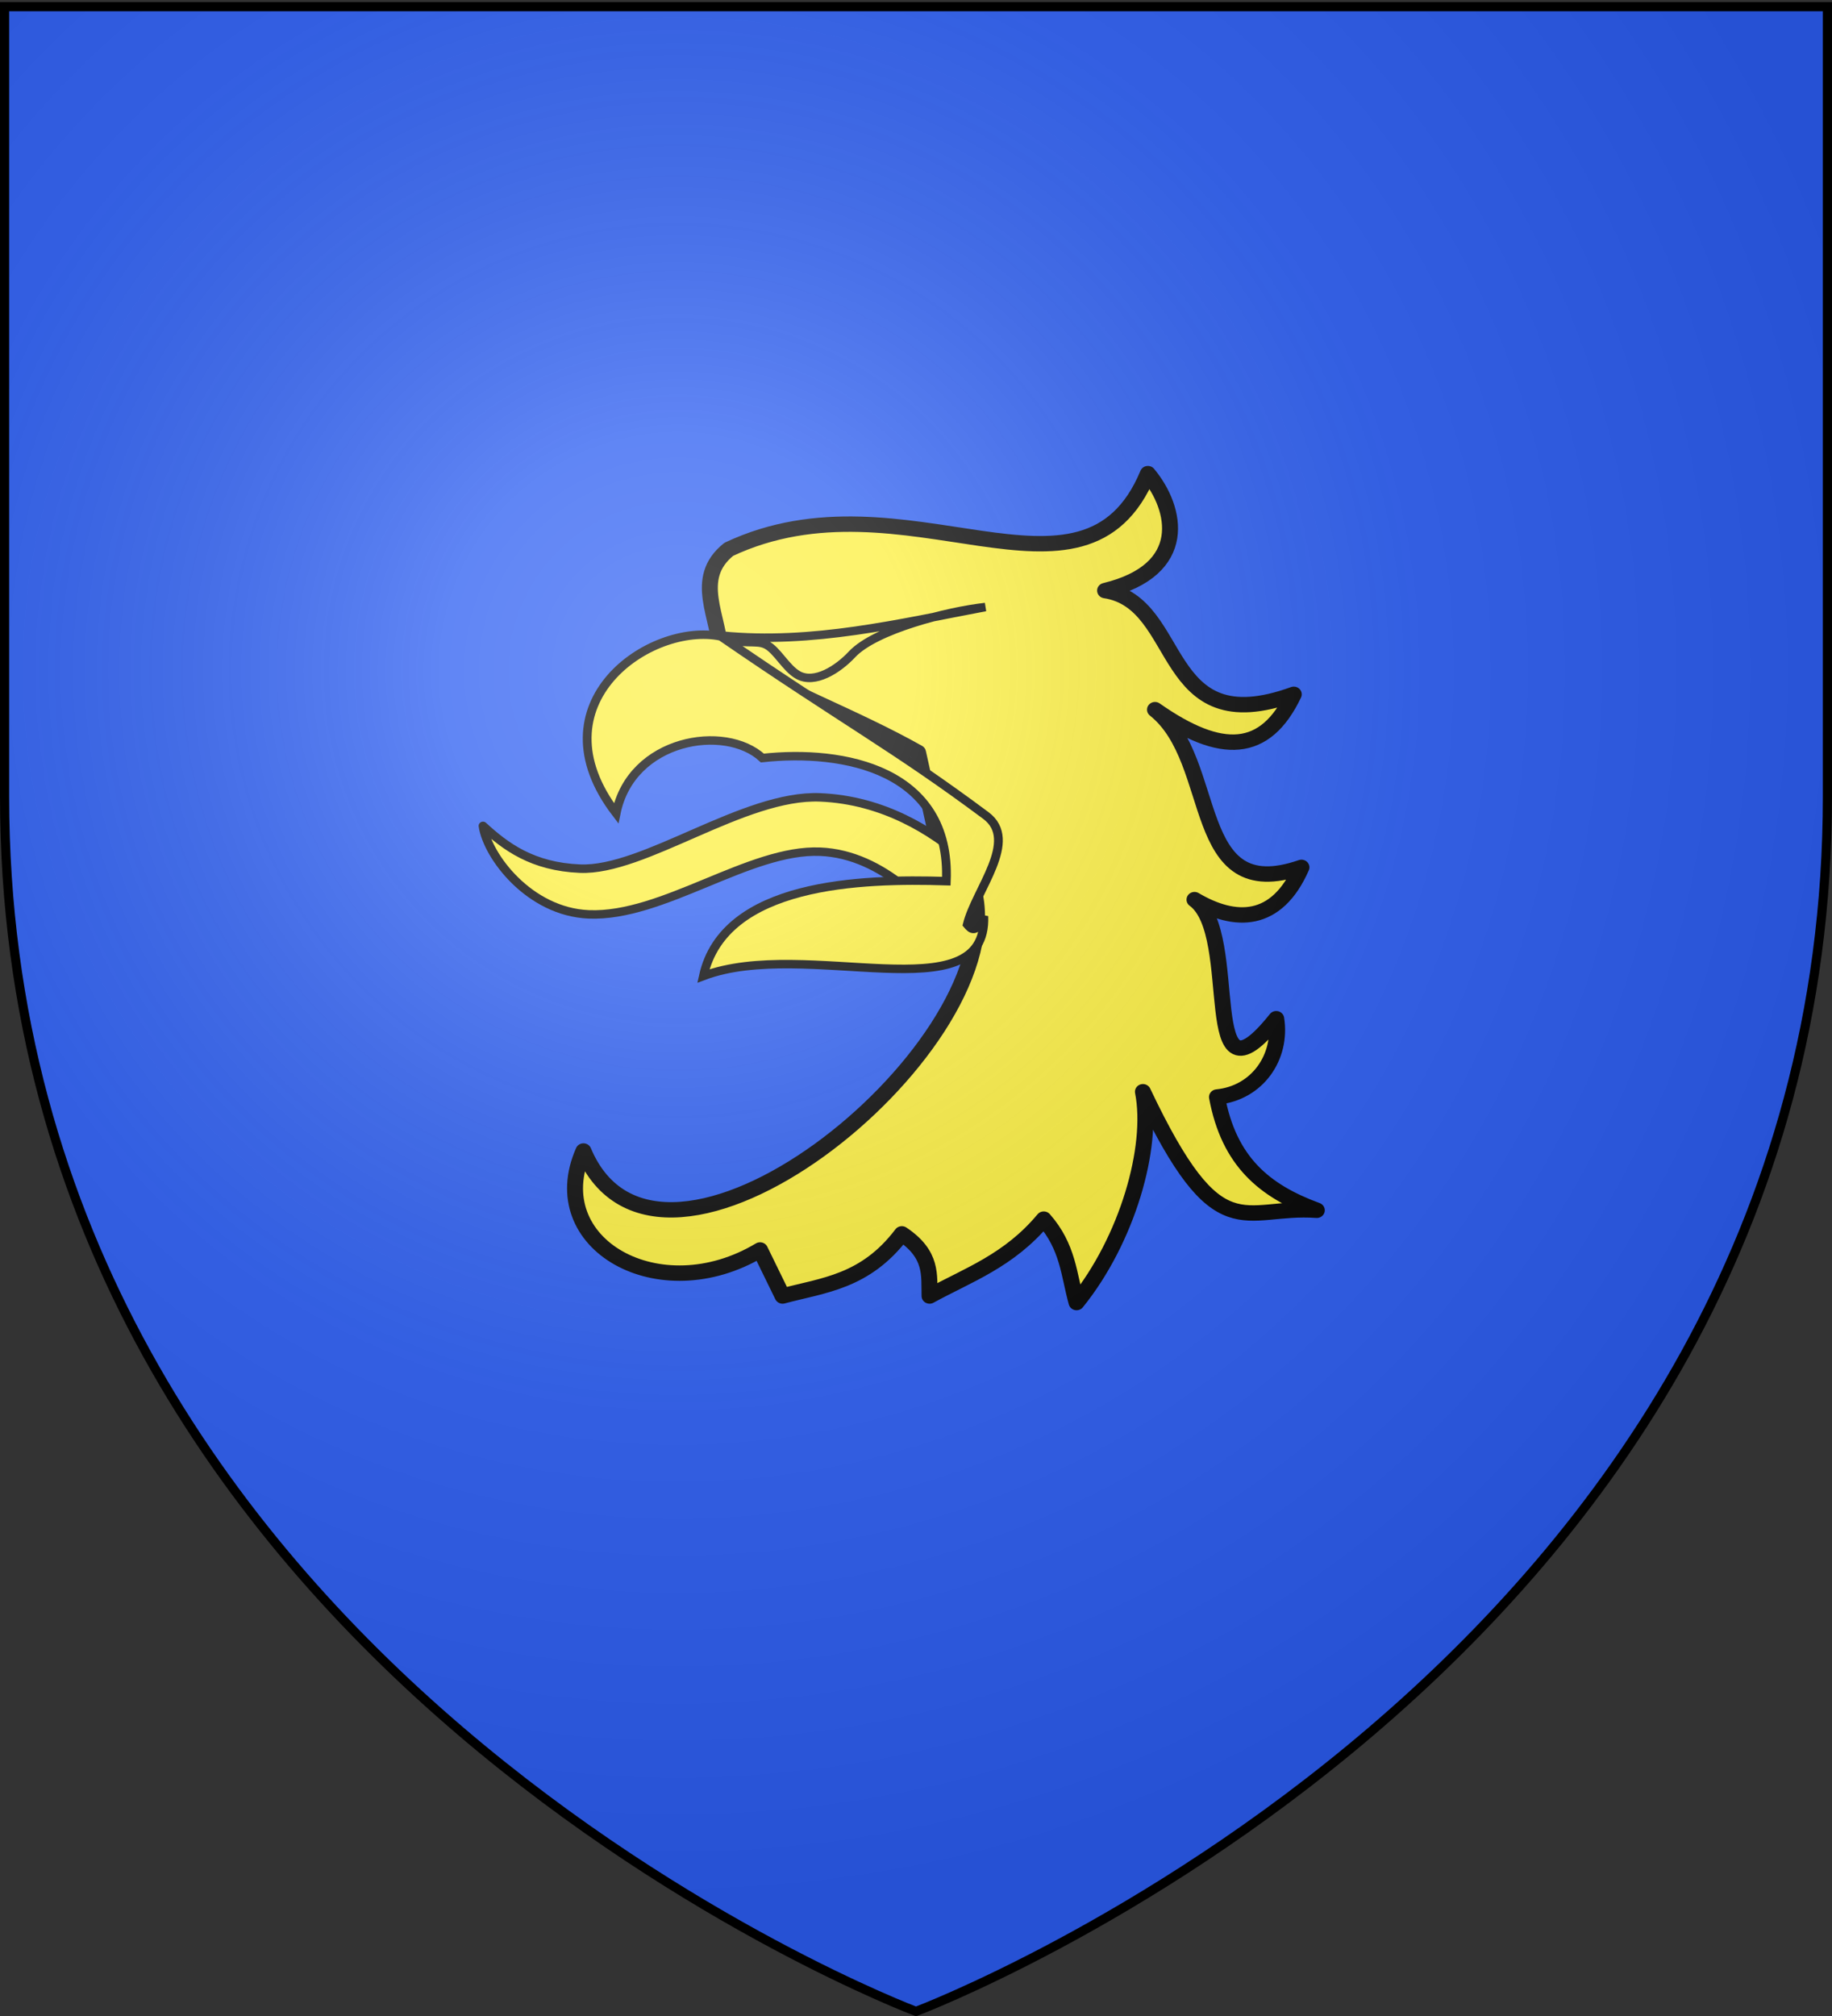
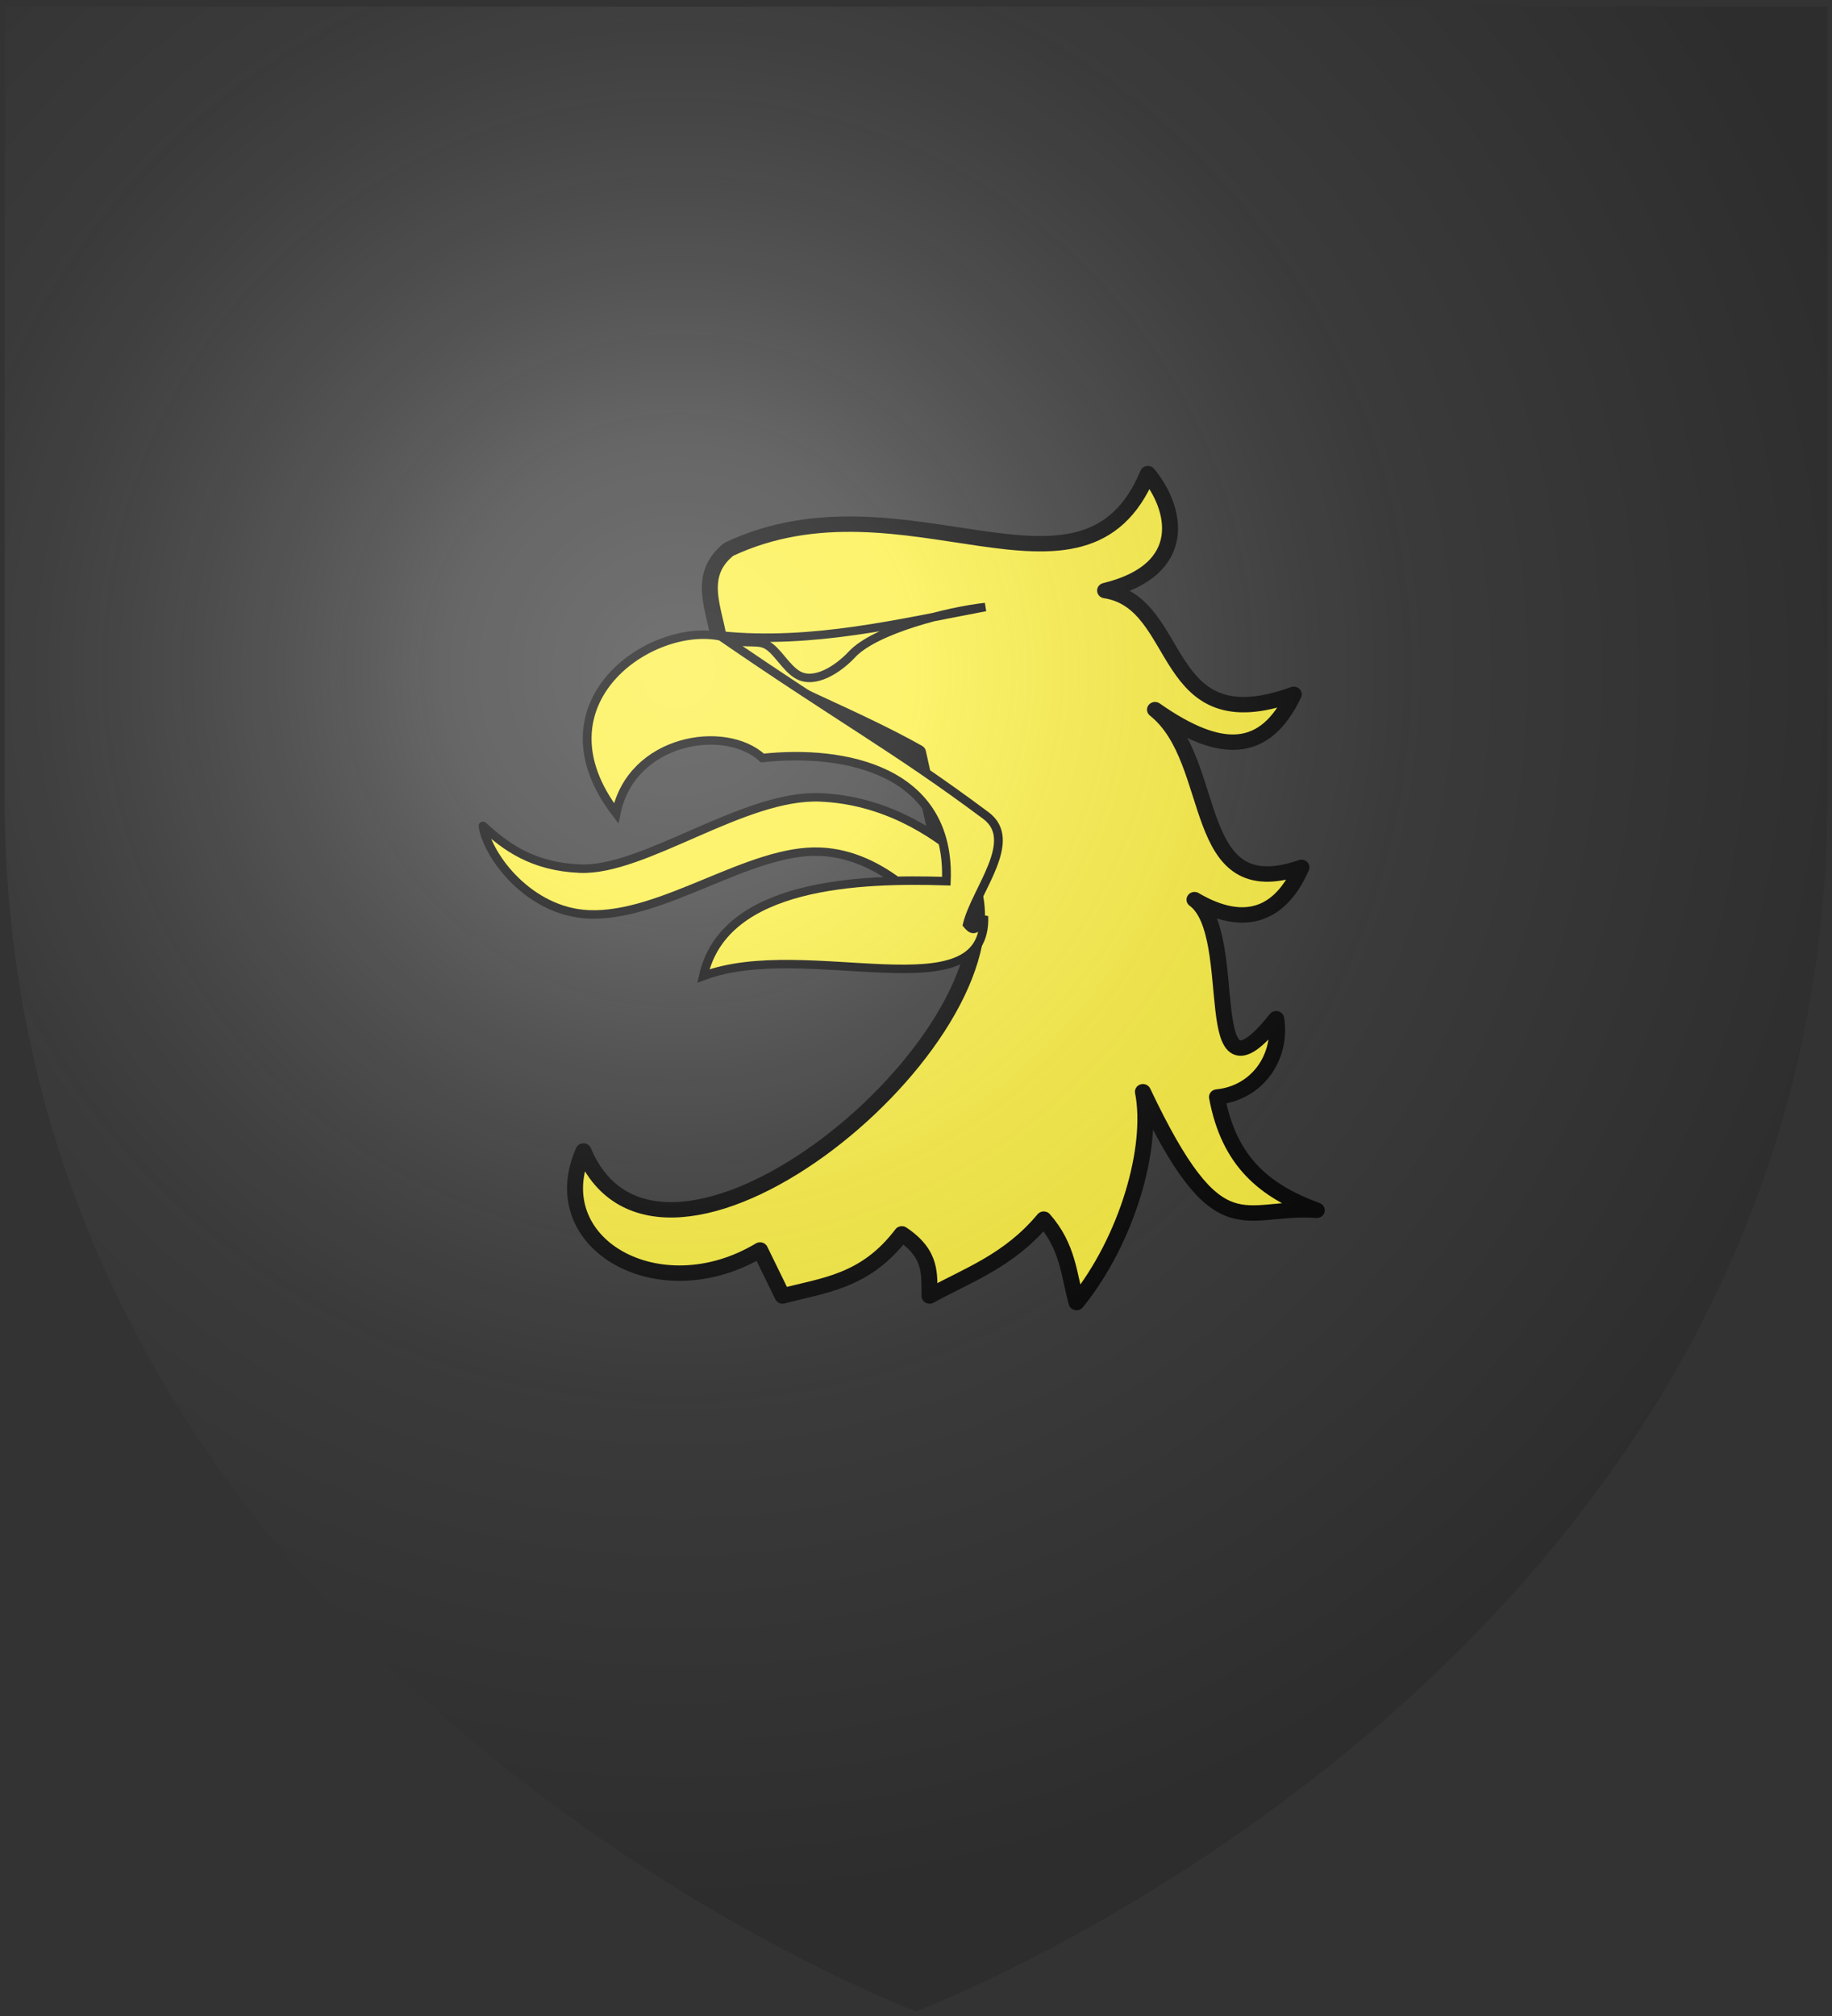
<svg xmlns="http://www.w3.org/2000/svg" xmlns:xlink="http://www.w3.org/1999/xlink" width="600" height="660" version="1.0">
  <rect width="100%" height="100%" fill="#333333" stroke="none" />
  <desc>Flag of Canton of Valais (Wallis)</desc>
  <defs>
    <radialGradient xlink:href="#b" id="c" cx="221.445" cy="226.331" r="300" fx="221.445" fy="226.331" gradientTransform="matrix(1.353 0 0 1.349 -77.63 -85.747)" gradientUnits="userSpaceOnUse" />
    <linearGradient id="b">
      <stop offset="0" style="stop-color:white;stop-opacity:.314" />
      <stop offset=".19" style="stop-color:white;stop-opacity:.251" />
      <stop offset=".6" style="stop-color:#6b6b6b;stop-opacity:.125" />
      <stop offset="1" style="stop-color:black;stop-opacity:.125" />
    </linearGradient>
  </defs>
  <g style="display:inline">
-     <path d="M300 658.5s298.5-112.32 298.5-397.772V2.176H1.5v258.552C1.5 546.18 300 658.5 300 658.5" style="fill:#2b5df2;fill-opacity:1;fill-rule:evenodd;stroke:none;stroke-width:1px;stroke-linecap:butt;stroke-linejoin:miter;stroke-opacity:1" />
-     <path d="M0 0h600v660H0z" style="fill:none;fill-opacity:1;fill-rule:nonzero;stroke:none;stroke-width:6.203;stroke-linecap:round;stroke-linejoin:round;stroke-miterlimit:4;stroke-dasharray:none;stroke-opacity:1" />
-   </g>
+     </g>
  <g style="fill:#fcef3c;fill-opacity:1;stroke:#000;stroke-opacity:1;display:inline">
    <path d="M148.737 29.903C136.642 60 103.057 28.52 69.95 44.65c-6.913 5.737-1.664 13.268-1.547 20.522 11.572 6.904 25.495 12.279 37.125 19.078l6.497 30.422 4.228-2.475c5.834 30.624-59.36 84.91-73.631 49.706-7.703 18.082 14.253 31.072 33.206 19.285l4.228 8.972c7.687-2.128 15.548-2.7 22.425-12.113 5.825 4.037 5.103 8.075 5.213 12.113 7.325-4.147 14.936-6.87 21.469-14.982 4.603 5.419 4.702 10.838 6.168 16.257 9.524-12.201 14.54-30.263 12.478-41.082 14.358 31.415 18.65 22.056 32.69 23.1-9.882-3.767-16.51-9.49-18.768-22.068 7.624-.775 12.27-7.826 11.138-15.263-15.04 19.485-6.373-16.431-15.366-23.203 7.627 4.663 15.425 4.76 20.11-6.29-21.358 7.67-15.286-20.655-27.535-30.732 12.489 9.088 20.727 8.667 26.09-2.99-25.432 9.57-20.478-17.86-35.474-20.213 16.033-4.033 13.49-16.003 8.043-22.79" style="fill:#fcef3c;fill-opacity:1;fill-rule:nonzero;stroke:#000;stroke-width:3;stroke-linecap:round;stroke-linejoin:round;stroke-miterlimit:4;stroke-opacity:1;stroke-dasharray:none;stroke-dashoffset:0" transform="matrix(1.742 0 0 1.68 116.84 104.82)" />
    <path d="M23.738 98.547c4.244 4.05 9.292 7.949 18.236 8.334 12.067.52 30.791-14.507 45.15-13.888 11.921.513 21.032 6.585 26.976 11.868l-2.534 14.774c-3.577-4.572-12.326-15.535-24.438-16.056-13.306-.573-29.562 12.81-43.513 12.21-11.195-.483-19.062-11.361-19.877-17.242" style="fill:#fcef3c;fill-opacity:1;fill-rule:nonzero;stroke:#000;stroke-width:1.65;stroke-linecap:round;stroke-linejoin:round;stroke-miterlimit:4;stroke-opacity:1;stroke-dasharray:none;stroke-dashoffset:0" transform="matrix(1.742 0 0 1.68 116.84 104.82)" />
    <path d="M68.445 61.62C55.135 58.773 33.005 74.7 48.77 96.09c2.841-14.537 20.494-17.484 27.497-10.765 15.239-1.733 35.455 2.223 34.579 23.993-15.994-.52-41.774.267-45.674 18.48 19.265-7.553 53.424 7.533 52.725-11.645-1.5 3.484-2.346 2.572-3.117 1.614 1.625-6.818 9.818-16.359 3.5-21.238-17.186-13.275-26.543-18.307-49.834-34.91zM68.69 61.47c17.026 1.73 33.302-2.407 49.496-5.569-7.08.805-20.722 4.396-25.075 9.225-2.655 2.945-7.018 5.825-10.128 4.036-2.308-1.328-3.95-4.87-6.007-5.937s-4.53.341-8.285-1.754z" style="fill:#fcef3c;fill-opacity:1;fill-rule:evenodd;stroke:#000;stroke-width:1.65;stroke-linecap:butt;stroke-linejoin:miter;stroke-miterlimit:4;stroke-opacity:1;stroke-dasharray:none" transform="matrix(1.742 0 0 1.68 116.84 104.82)" />
  </g>
  <path d="M300 658.5s298.5-112.32 298.5-397.772V2.176H1.5v258.552C1.5 546.18 300 658.5 300 658.5" style="opacity:1;fill:url(#c);fill-opacity:1;fill-rule:evenodd;stroke:none;stroke-width:1px;stroke-linecap:butt;stroke-linejoin:miter;stroke-opacity:1" />
-   <path d="M300 658.5S1.5 546.18 1.5 260.728V2.176h597v258.552C598.5 546.18 300 658.5 300 658.5z" style="opacity:1;fill:none;fill-opacity:1;fill-rule:evenodd;stroke:#000;stroke-width:3;stroke-linecap:butt;stroke-linejoin:miter;stroke-miterlimit:4;stroke-dasharray:none;stroke-opacity:1" />
</svg>